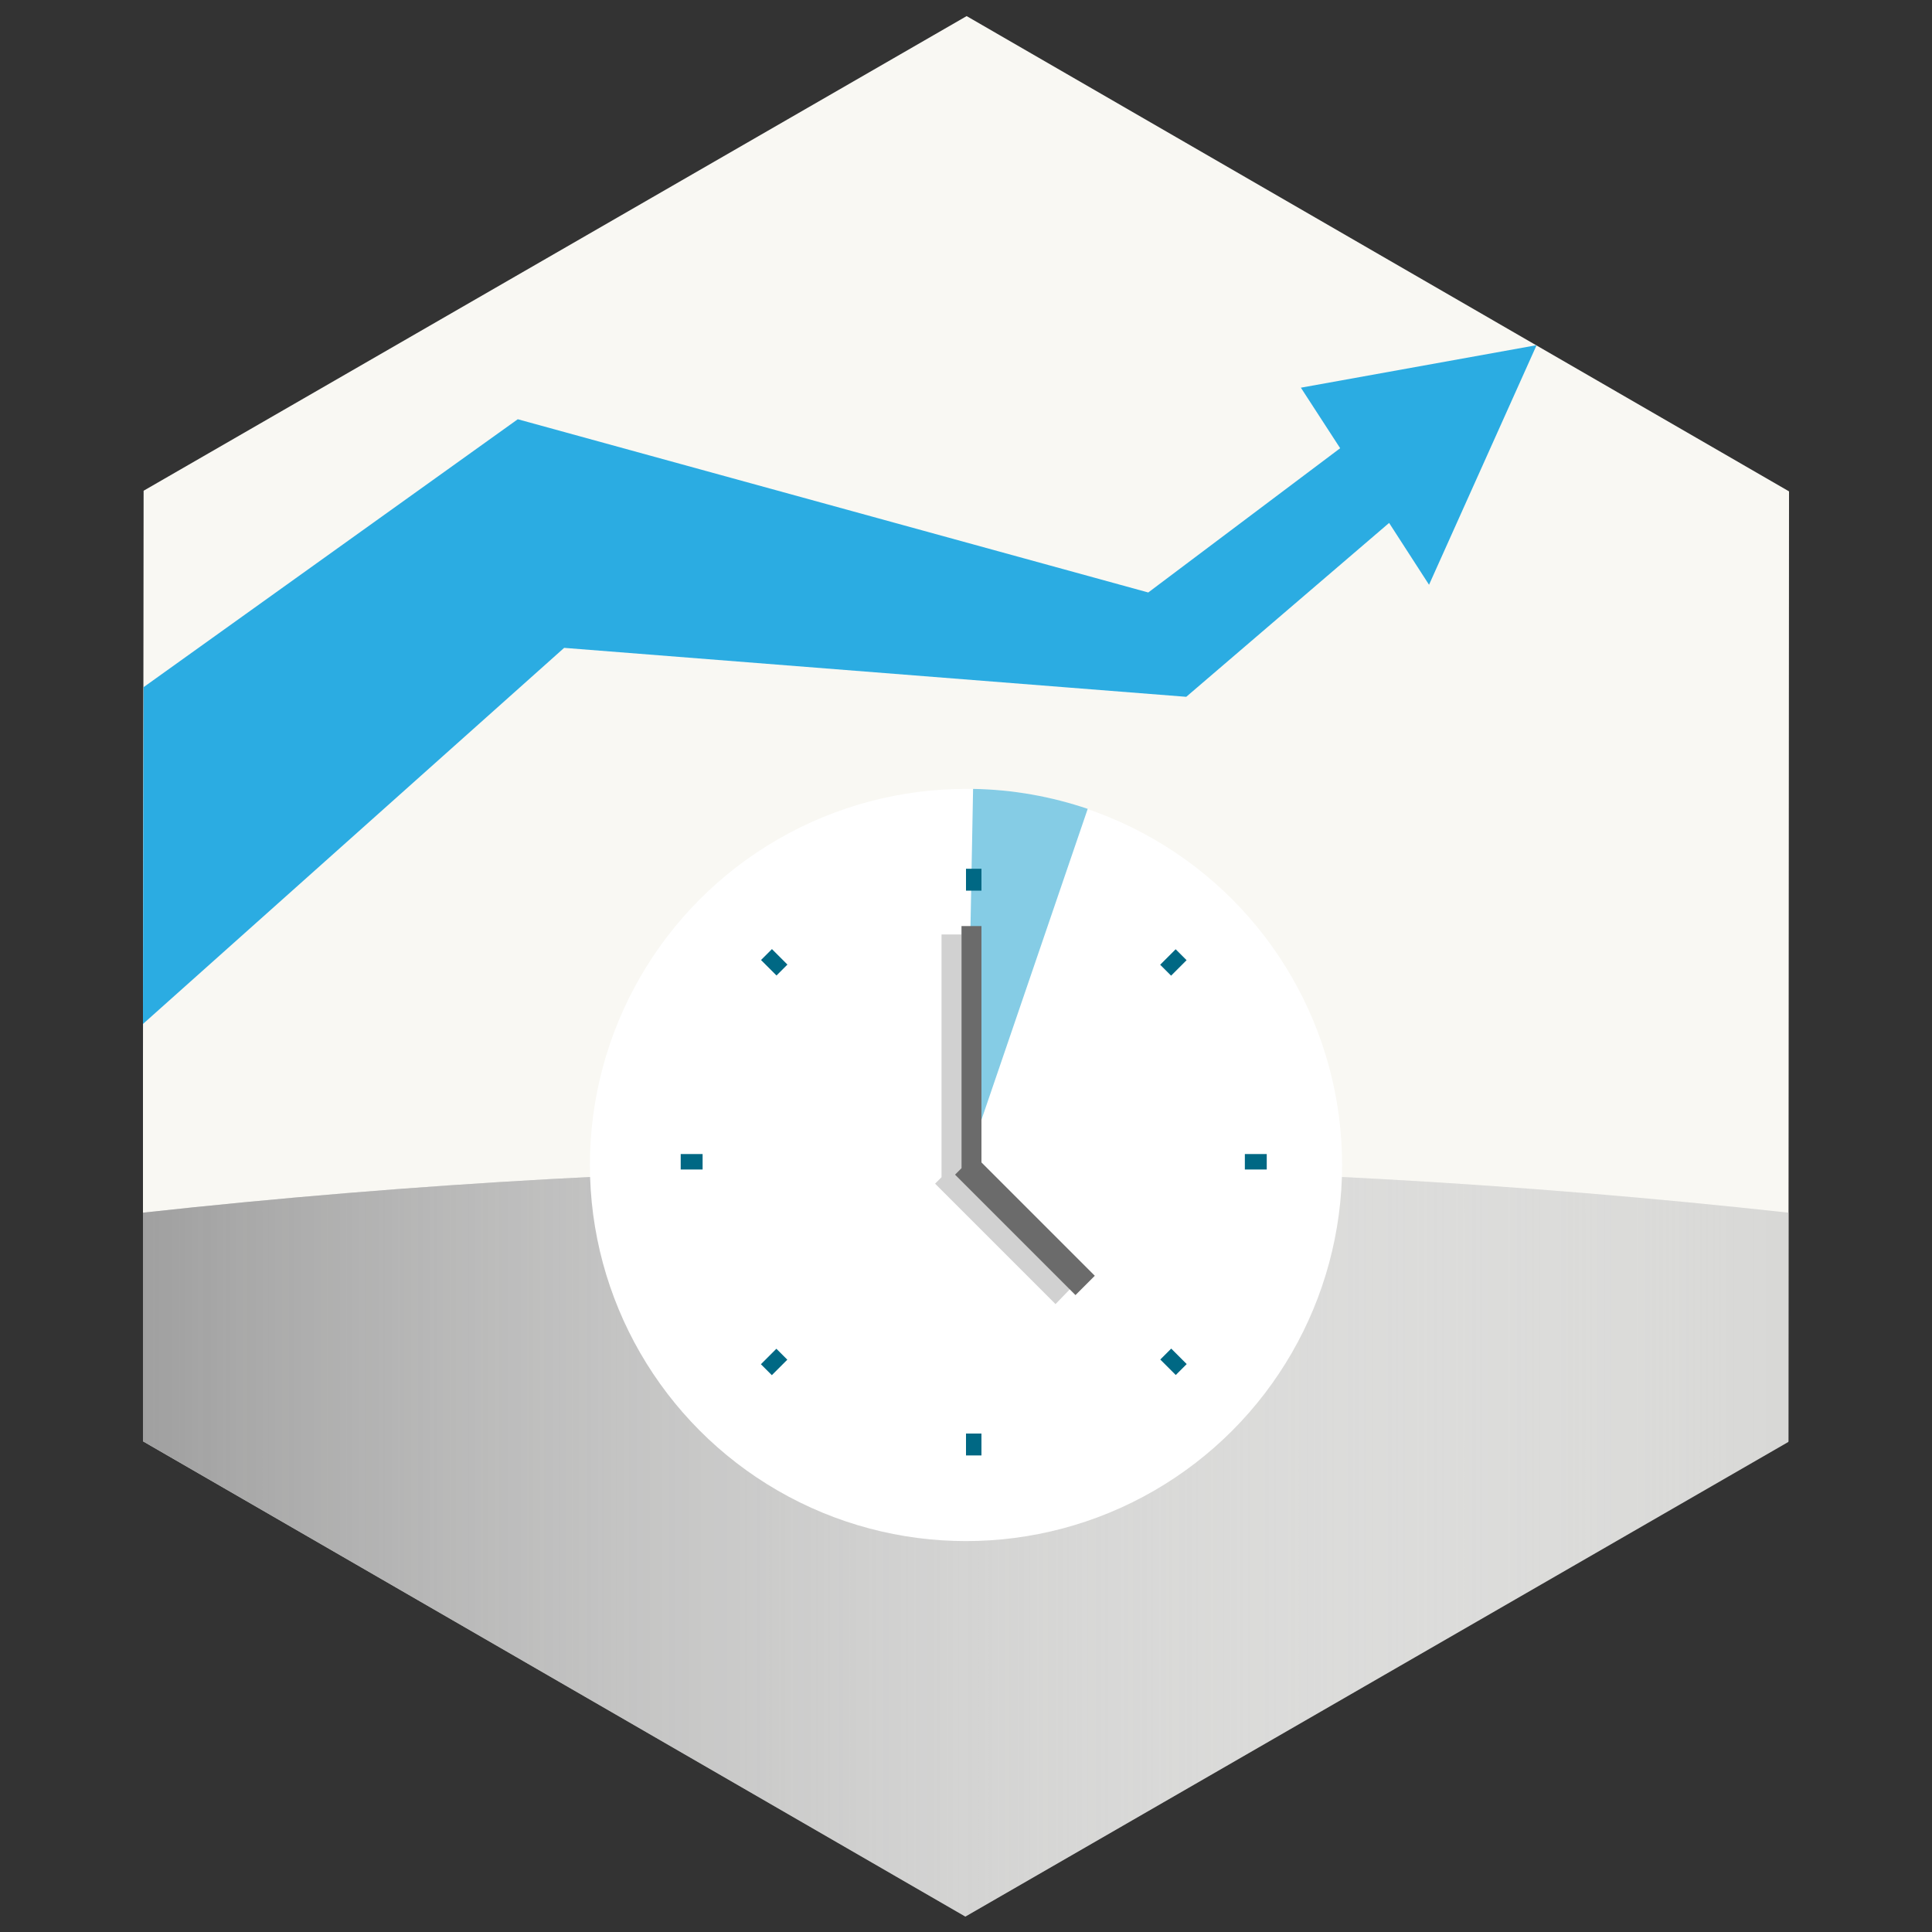
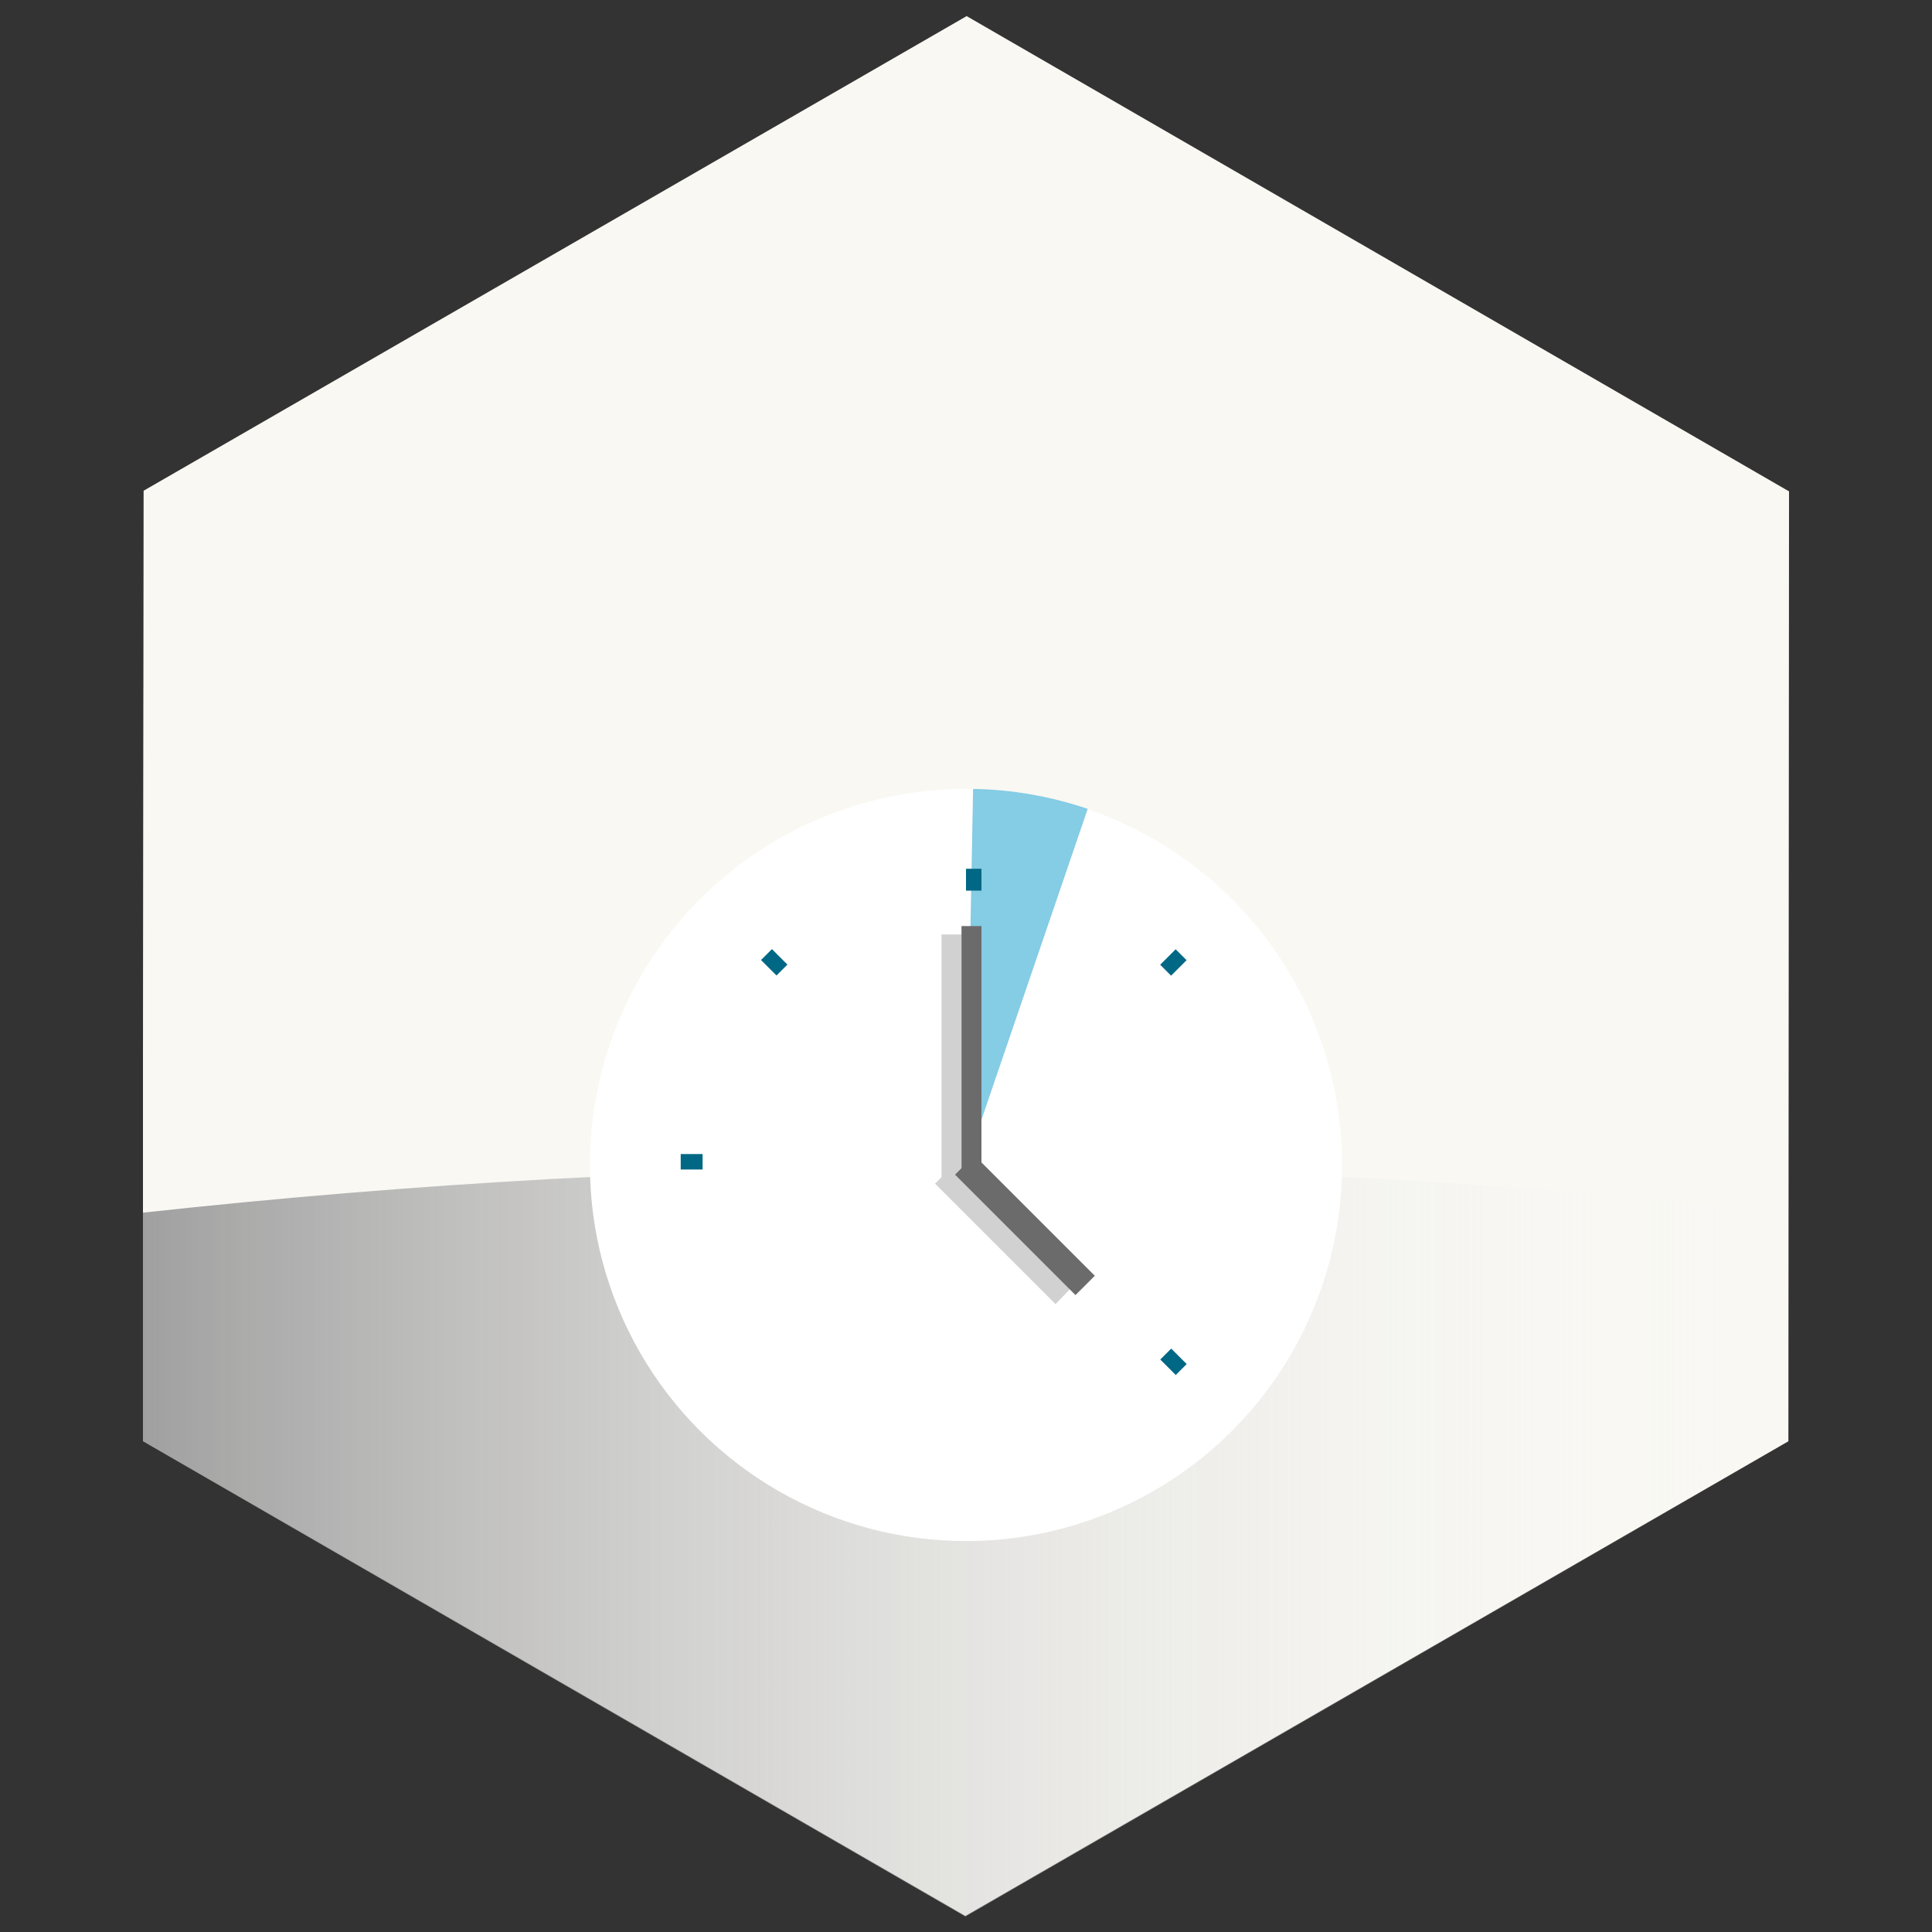
<svg xmlns="http://www.w3.org/2000/svg" version="1.1" id="Layer_1" x="0px" y="0px" viewBox="0 0 300 300" enable-background="new 0 0 300 300" xml:space="preserve">
  <rect x="0" y="0" width="300" height="300" fill="#333333" stroke="none" />
  <linearGradient id="SVGID_1_" gradientUnits="userSpaceOnUse" x1="74" y1="-54.3" x2="795.3" y2="-54.3" gradientTransform="matrix(0.3 0 0 -0.3 0 90)">
    <stop offset="0" style="stop-color:#0F8EBA" />
    <stop offset="1" style="stop-color:#FFFFFF;stop-opacity:0" />
  </linearGradient>
  <polygon fill="url(#SVGID_1_)" points="238.6,53.6 202,60.2 208.1,69.6 178.3,92 80.4,65.1 22.3,106.7 22.2,159 87.6,100.6   184.2,108.2 215.7,81.2 221.9,90.8 " />
  <polygon fill="#F9F8F3" points="149.9,297.5 22.2,223.7 22.2,164.5 22.3,76.2 150.1,2.5 277.8,76.3 277.7,223.8 " />
-   <path fill="#D8D8D6" d="M277.7,188.3c-41.9-4.6-84.6-7-127.7-7c-43.2,0-85.8,2.4-127.8,7v35.5l127.7,73.8l127.8-73.7L277.7,188.3z" />
  <linearGradient id="SVGID_2_" gradientUnits="userSpaceOnUse" x1="74" y1="-497.85" x2="925.8" y2="-497.85" gradientTransform="matrix(0.3 0 0 -0.3 0 90)">
    <stop offset="0" style="stop-color:#A0A0A0" />
    <stop offset="1" style="stop-color:#FFFFFF;stop-opacity:0" />
  </linearGradient>
  <path fill="url(#SVGID_2_)" d="M277.7,188.3c-41.9-4.6-84.6-7-127.7-7c-43.2,0-85.8,2.4-127.8,7v35.5l127.7,73.8l127.8-73.7  L277.7,188.3z" />
-   <polygon fill="#2BACE2" points="238.6,53.6 202,60.2 208.1,69.6 178.3,92 80.4,65.1 22.3,106.7 22.2,159 87.6,100.6 184.2,108.2   215.7,81.2 221.9,90.8 " />
  <circle fill="#FFFFFF" cx="150" cy="180.9" r="58.4" />
  <path fill="#85CCE5" d="M168.9,125.6c-5.6-1.9-11.6-3-17.8-3.1l-1.1,58.4L168.9,125.6z" />
  <polygon fill="#D1D1D1" points="149.3,181.8 149.3,145.1 146.2,145.1 146.2,182.8 145.2,183.8 163.9,202.5 166.9,199.4 " />
  <polygon fill="#6B6B6B" points="152.4,180.5 152.4,143.8 149.3,143.8 149.3,181.4 148.3,182.4 167,201.1 170,198.1 " />
  <g>
    <g>
      <g>
        <rect x="150" y="134.9" fill="#006884" width="2.4" height="3.4" />
-         <rect x="150" y="222.6" fill="#006884" width="2.4" height="3.4" />
      </g>
      <g>
        <rect x="181" y="147.8" transform="matrix(-0.707 -0.707 0.707 -0.707 205.321 383.963)" fill="#006884" width="2.4" height="3.4" />
-         <rect x="119" y="209.7" transform="matrix(-0.707 -0.707 0.707 -0.707 55.725 445.926)" fill="#006884" width="2.4" height="3.4" />
      </g>
      <g>
-         <rect x="193.3" y="179.2" fill="#006884" width="3.4" height="2.4" />
        <rect x="105.7" y="179.2" fill="#006884" width="3.4" height="2.4" />
      </g>
    </g>
    <g>
      <rect x="119" y="147.8" transform="matrix(-0.707 0.707 -0.707 -0.707 310.898 170.14)" fill="#006884" width="2.4" height="3.4" />
      <rect x="181" y="209.7" transform="matrix(-0.707 0.707 -0.707 -0.707 460.494 232.103)" fill="#006884" width="2.4" height="3.4" />
    </g>
  </g>
  <path fill="#00AEEF" d="M151.2,120.8" />
</svg>